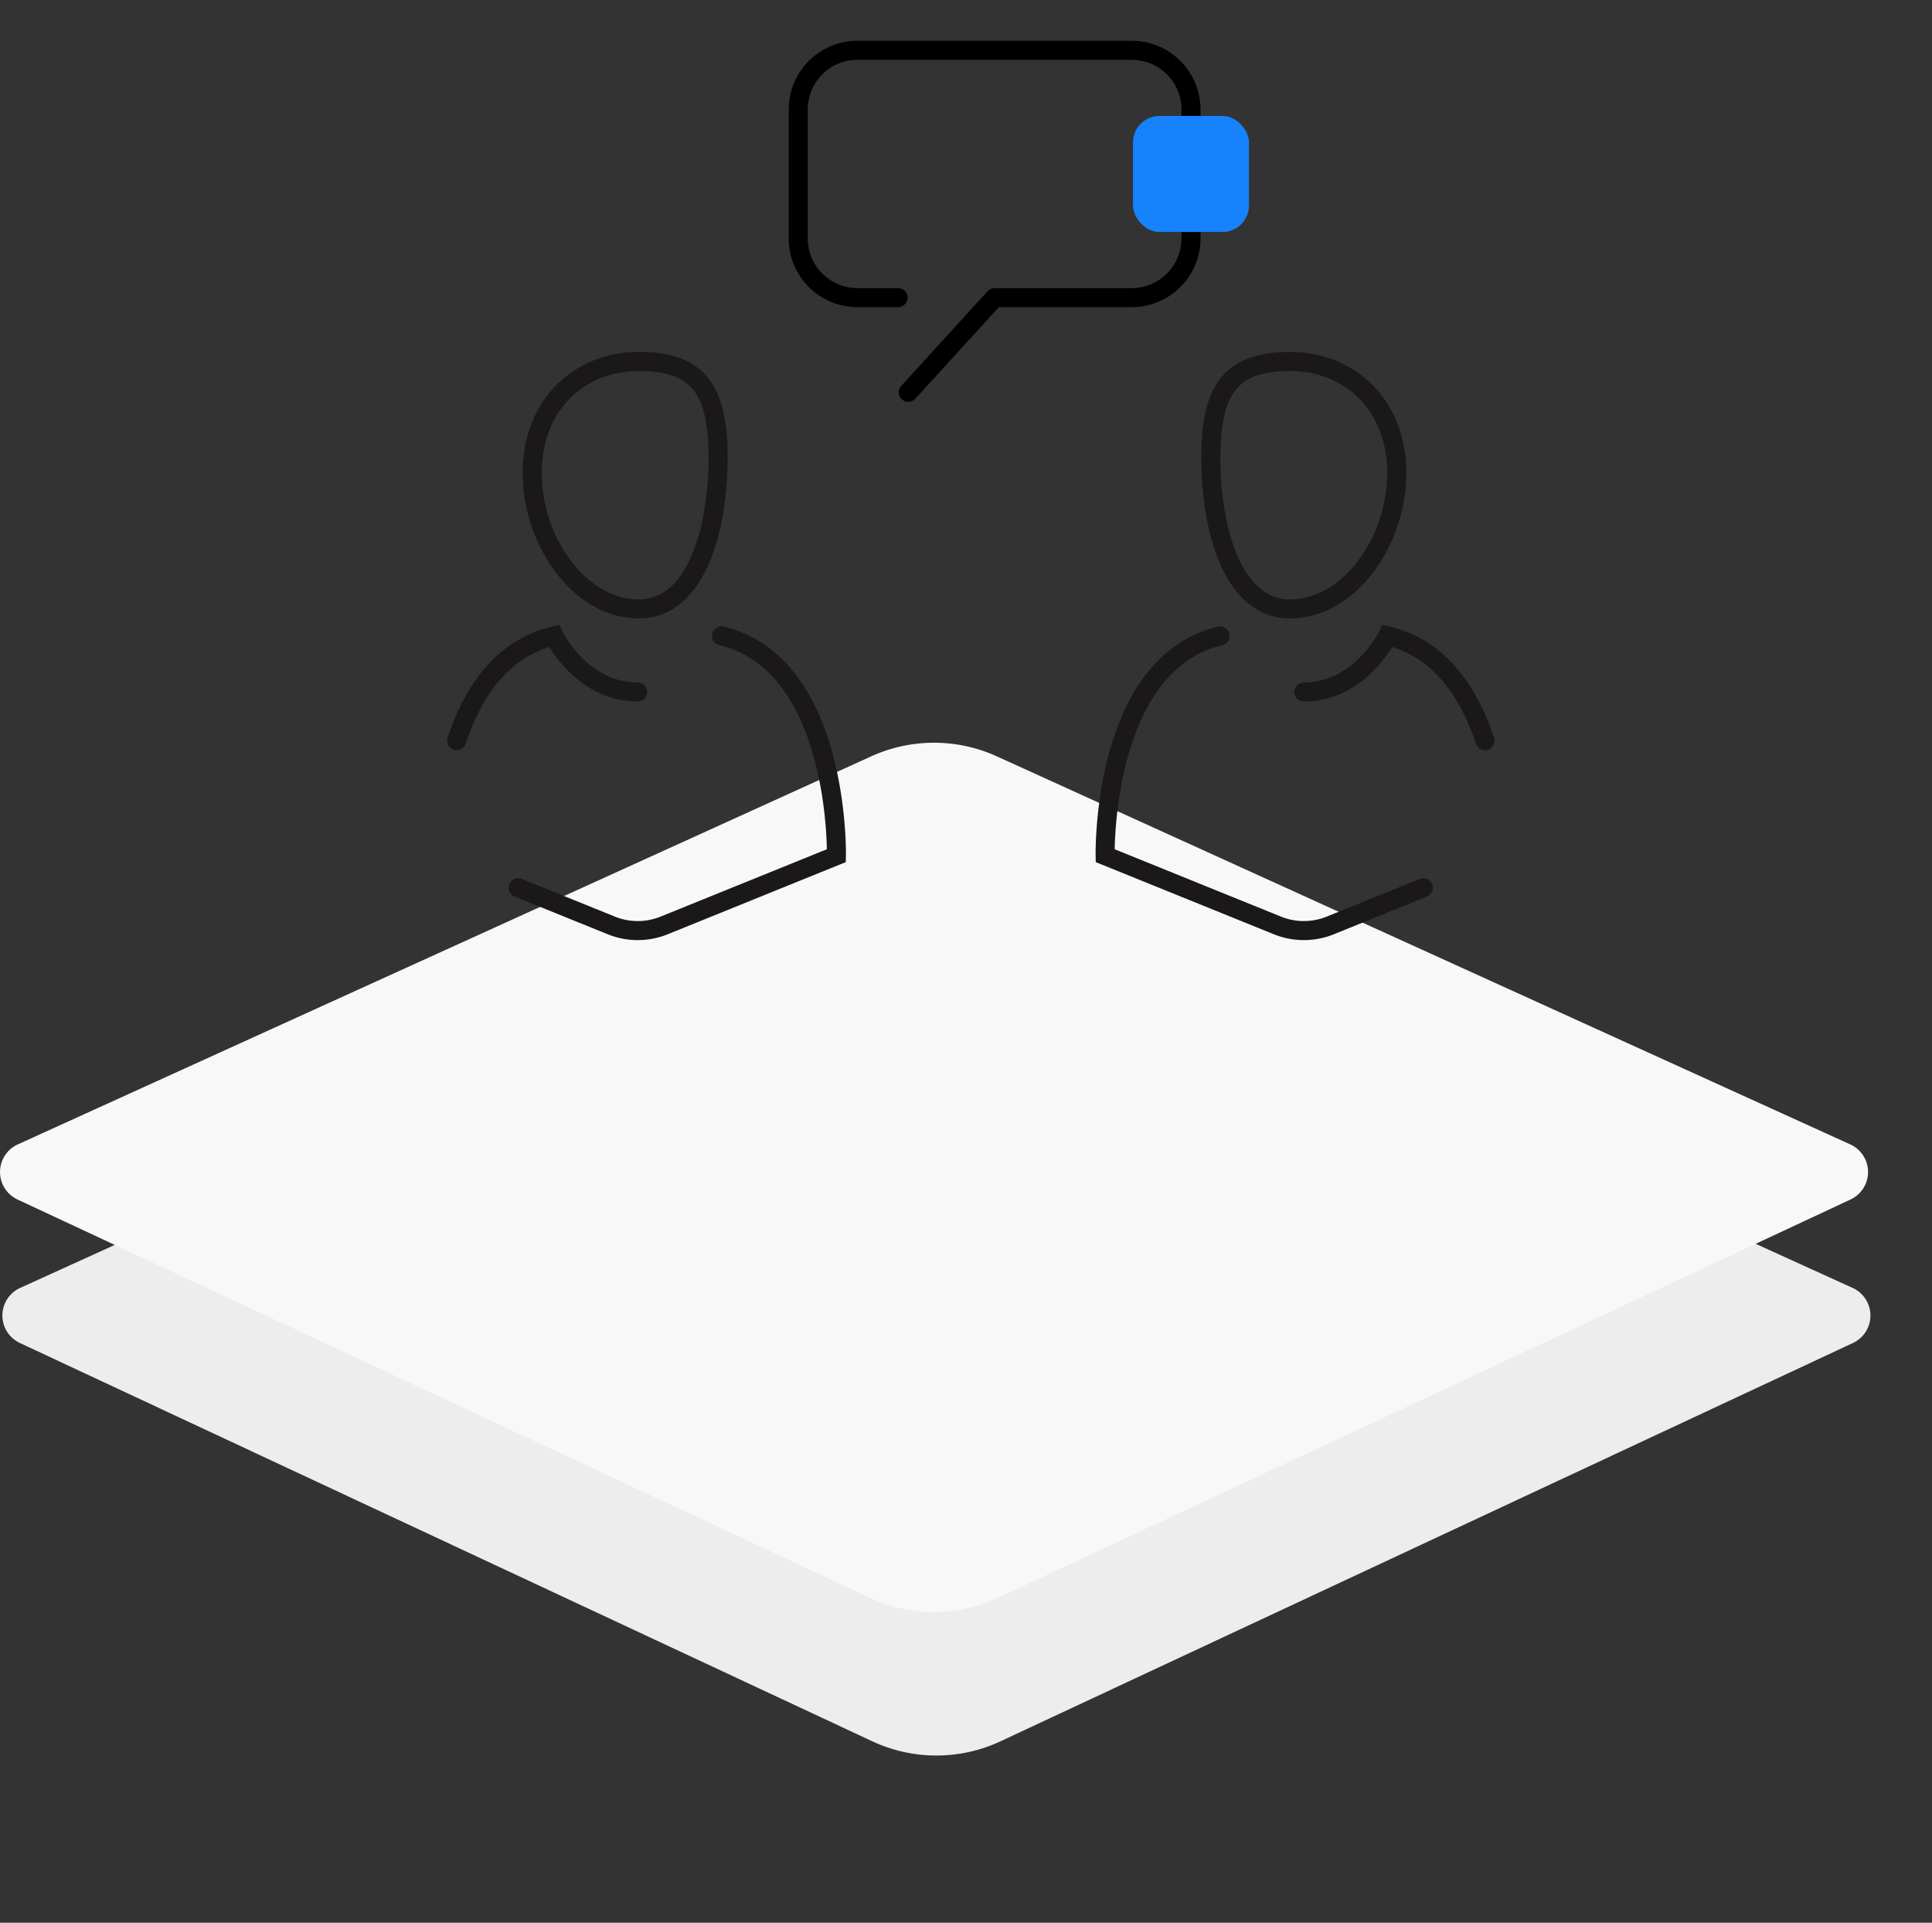
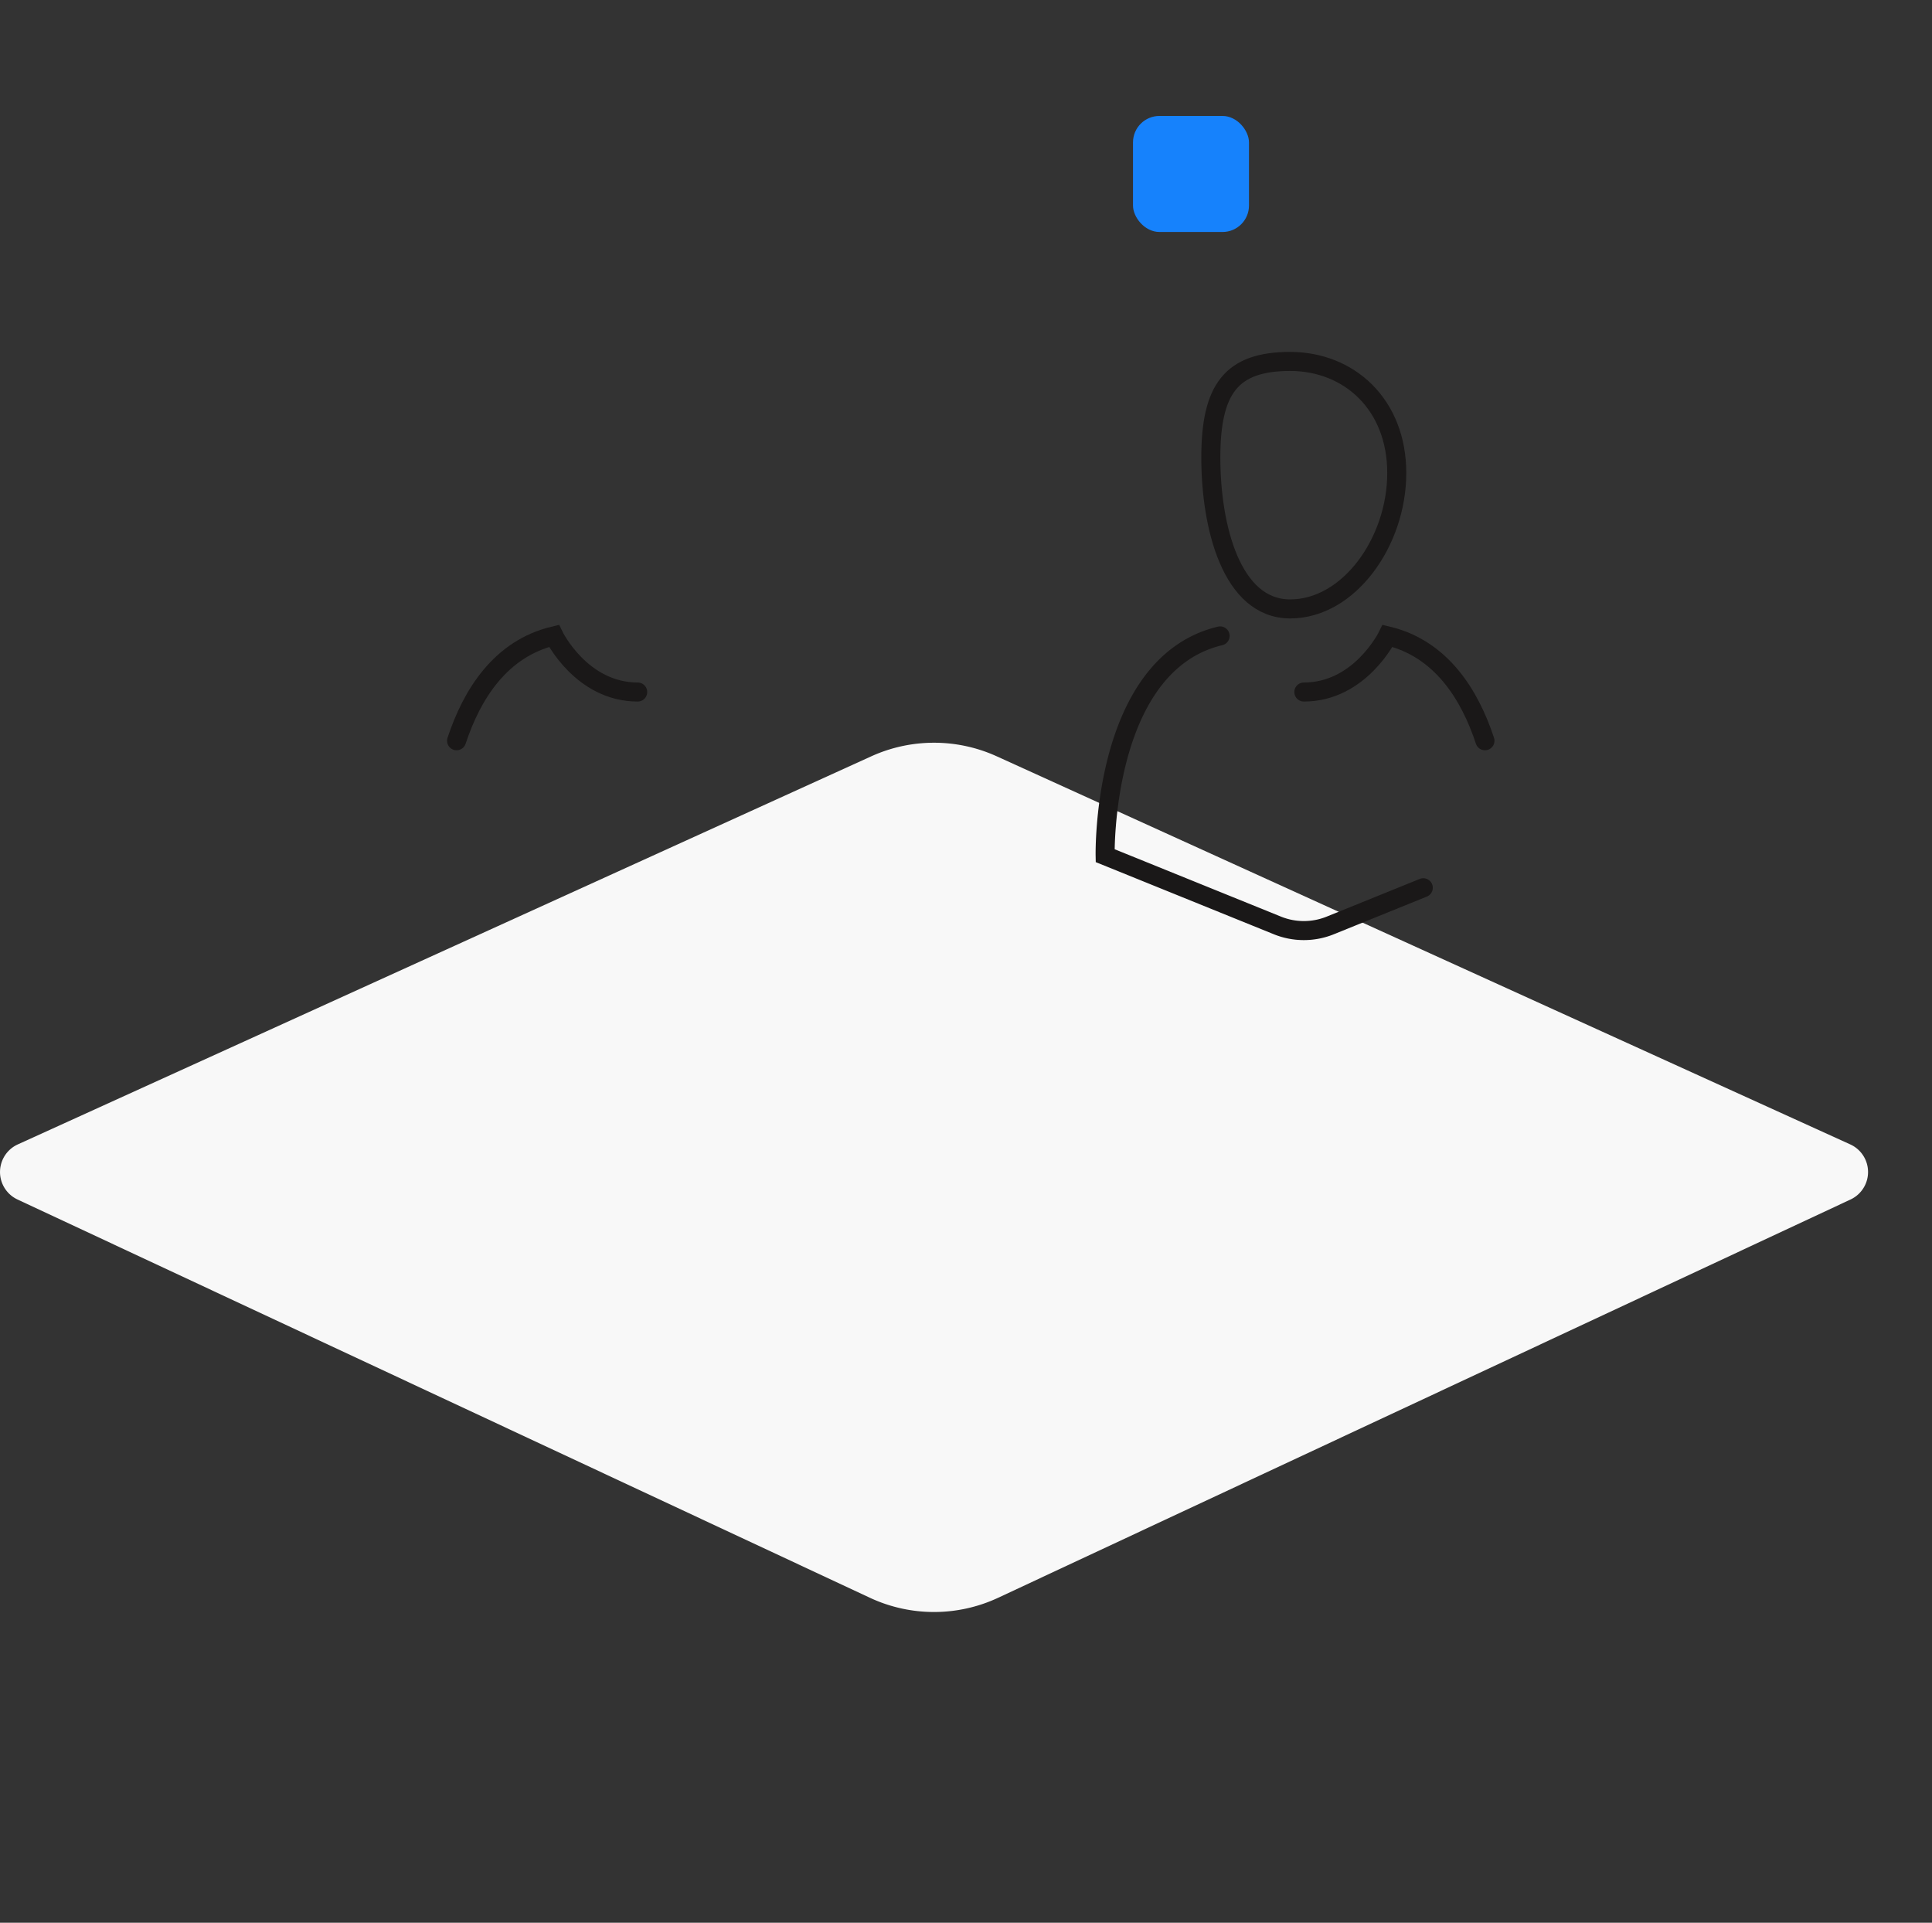
<svg xmlns="http://www.w3.org/2000/svg" width="203" height="202" viewBox="0 0 203 202">
  <rect x="0" y="0" width="203" height="202" fill="#333333" stroke="none" />
  <defs>
    <style>.a{fill:#ededed;}.a,.b{fill-rule:evenodd;}.b{fill:#f8f8f8;}.c,.d,.h{fill:none;}.c{stroke:#1a1818;stroke-miterlimit:10;}.c,.d{stroke-linecap:round;stroke-width:2px;}.d{stroke:#000001;stroke-linejoin:round;}.e{fill:#1682fc;}.f{fill:rgba(255,255,255,0);stroke:rgba(112,112,112,0);}.g{stroke:none;}</style>
  </defs>
  <g transform="translate(-97 -16.828)">
-     <path class="a" d="M104.734,283.429,194.413,324.2a3.185,3.185,0,0,1,.029,5.786l-89.558,41.84a15.926,15.926,0,0,1-13.488,0L1.838,329.985a3.185,3.185,0,0,1,.032-5.786l89.676-40.769a15.934,15.934,0,0,1,13.189,0" transform="translate(97.25 -172.066)" />
    <path class="b" d="M104.734,1.429,194.413,42.2a3.185,3.185,0,0,1,.029,5.786l-89.558,41.84a15.932,15.932,0,0,1-13.488,0L1.838,47.985A3.185,3.185,0,0,1,1.869,42.2L91.545,1.429a15.934,15.934,0,0,1,13.189,0" transform="translate(97 94.857)" />
    <g transform="translate(-1175 -5281.721)">
      <g transform="translate(1319.977 5303.832)">
        <path class="c" d="M1980.223,1371.035l-9.773,3.958a7.4,7.4,0,0,1-5.554,0l-18.1-7.331s-.408-20.1,12.08-23.086" transform="translate(-1878.653 -1283.052)" />
        <path class="c" d="M1967.673,1350.472c5.928,0,8.8-5.9,8.8-5.9,5.613,1.34,8.621,6.14,10.231,11.018" transform="translate(-1878.653 -1283.052)" />
-         <path class="c" d="M1885.133,1371.035l9.772,3.958a7.4,7.4,0,0,0,5.554,0l18.1-7.331s.408-20.1-12.08-23.086" transform="translate(-1878.653 -1283.052)" />
        <path class="c" d="M1897.682,1350.472c-5.928,0-8.8-5.9-8.8-5.9-5.613,1.34-8.621,6.14-10.231,11.018" transform="translate(-1878.653 -1283.052)" />
-         <path class="c" d="M1906.13,1325.84c0,7.217-2.15,15.9-8.336,15.9s-11.2-7.061-11.2-14.279,5.015-11.72,11.2-11.72S1906.13,1318.622,1906.13,1325.84Z" transform="translate(-1878.653 -1283.052)" />
        <path class="c" d="M1957.9,1325.84c0,7.217,2.151,15.9,8.337,15.9s11.2-7.061,11.2-14.279-5.015-11.72-11.2-11.72S1957.9,1318.622,1957.9,1325.84Z" transform="translate(-1878.653 -1283.052)" />
-         <path class="d" d="M1925.038,1309.039h-4.265a6.225,6.225,0,0,1-6.225-6.225v-13.537a6.225,6.225,0,0,1,6.225-6.225h28.818a6.225,6.225,0,0,1,6.225,6.225v13.537a6.225,6.225,0,0,1-6.225,6.225h-14.409l-9.069,9.944" transform="translate(-1878.653 -1283.052)" />
        <rect class="e" width="12.187" height="12.191" rx="2.779" transform="translate(71.07 6.898)" />
      </g>
      <g transform="translate(0 341.549)">
        <g class="f" transform="translate(1272 4957)">
          <rect class="g" width="203" height="202" />
-           <rect class="h" x="0.5" y="0.5" width="202" height="201" />
        </g>
      </g>
    </g>
  </g>
</svg>